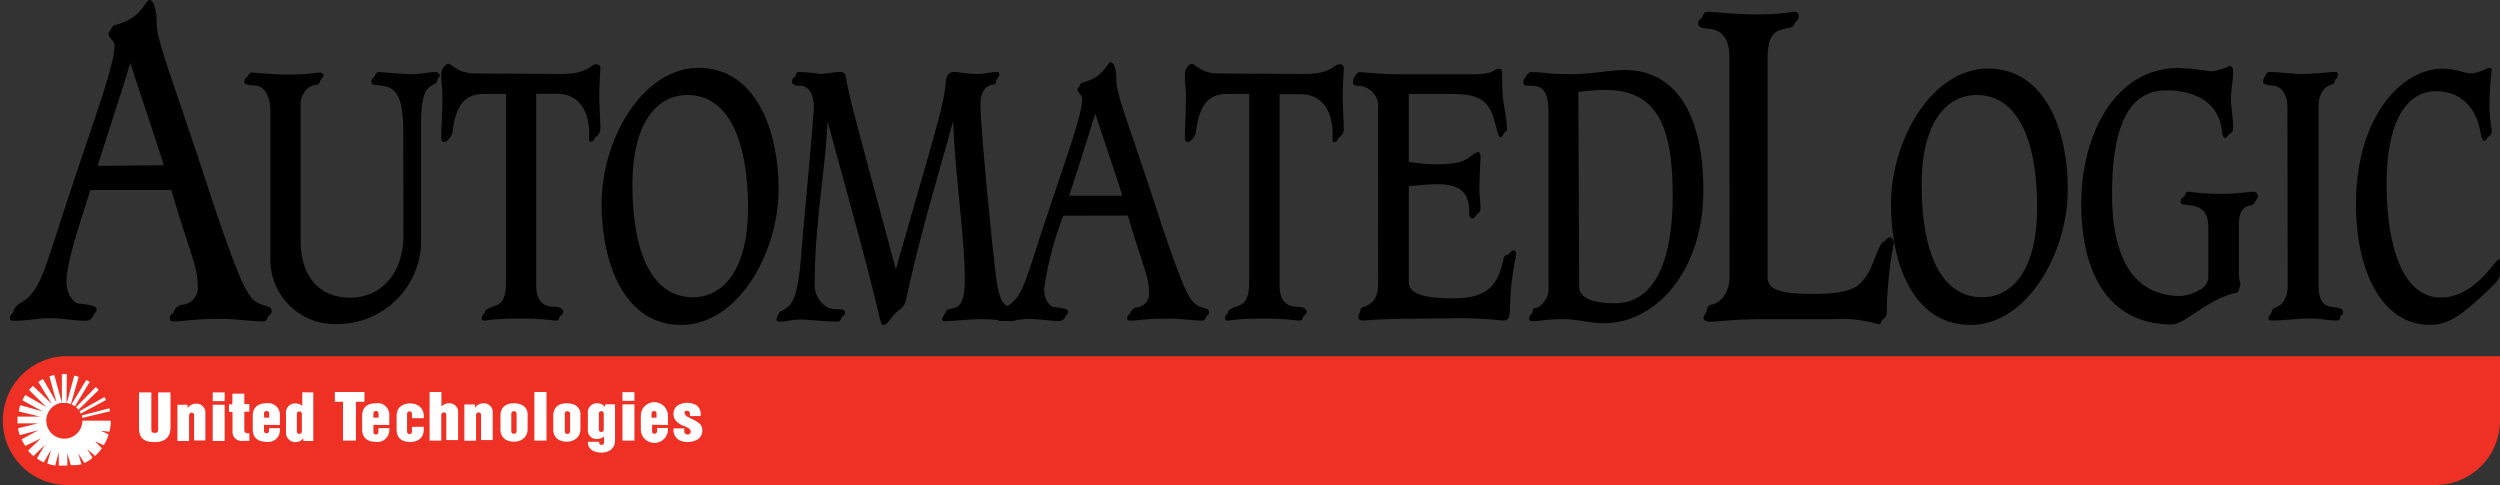
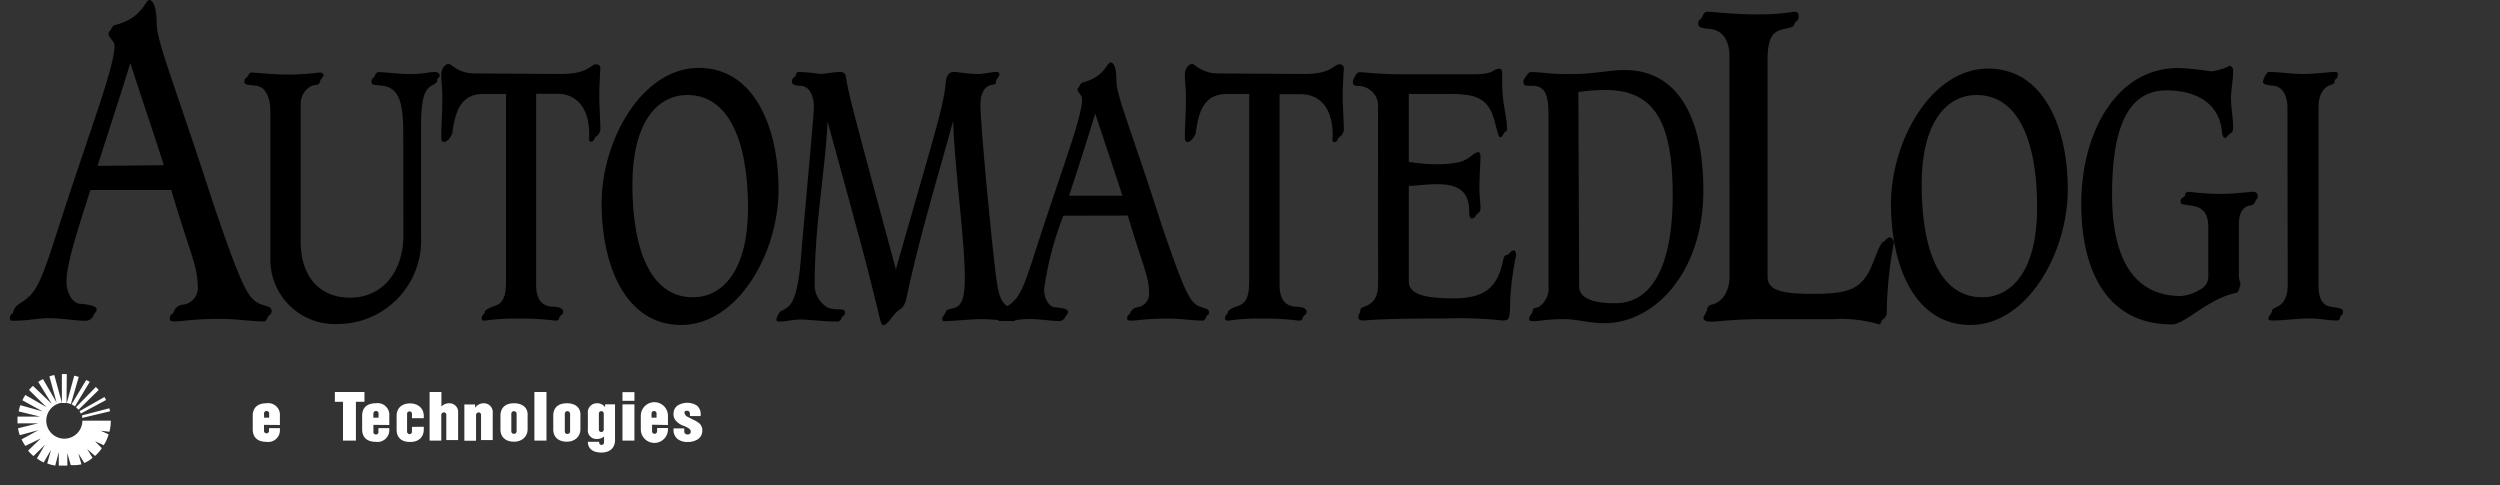
<svg xmlns="http://www.w3.org/2000/svg" id="Content" viewBox="0 0 184.18 35.73">
  <rect x="0" y="0" width="184.18" height="35.73" fill="#333333" stroke="none" />
  <defs>
    <style>.cls-1{fill:#ee3124;}.cls-2{fill:#fff;}</style>
  </defs>
  <title>automated-logic</title>
  <path d="M6.66,14c-1,3.11-1.76,5.47-1.76,6.73,0,.95.51,1.61.94,1.64,1.1.1,1.28.25,1.28.44s-.18.25-.25.47a.63.63,0,0,1-.66.35c-.56,0-1.73-.19-2.6-.19s-1.53.19-2.63.19c-.18,0-.25,0-.25-.22s.2-.31.23-.37a1,1,0,0,1,.46-.66c1.51-.88,1.66-1.89,3.42-7.24,2-6.11,3.6-10.3,3.6-11.78C8.42,3,8,2.77,8,2.52s.1-.19.15-.28a.79.79,0,0,1,.26-.38C10.51,1.36,10.69,0,11,0s.54.66.54,1.67c0,1.42,1.2,4.16,4.16,13.29,2.27,6.68,2.65,7.15,3.62,7.49.46.16.69.16.69.47s-.23.26-.28.44-.2.32-.28.32c-.92,0-2.12-.19-3.14-.19-2.12,0-2.88.19-3.42.19-.2,0-.38,0-.38-.19,0-.38.21-.31.28-.5a.8.8,0,0,1,.64-.54A1.24,1.24,0,0,0,14.56,21c0-1.42-.66-2.62-1.94-7Zm5.41-1.83c-.79-2.49-1.66-5-2.47-7.53C8.85,7.12,8,9.64,7.19,12.22Z" />
  <path d="M29.71,9.84c0-2.38-.35-3.35-1.5-3.52-.63-.1-.84,0-.84-.3s.16-.25.21-.38.18-.33.29-.33c.43,0,1.62.15,2.42.15S31.72,5.3,32,5.3s.39.13.39.28-.18.15-.18.33-.12.23-.43.41c-.66.35-.76,1.52-.76,3.06v8a6.16,6.16,0,0,1-6.1,6.49,4.75,4.75,0,0,1-5-4.92V8.21c0-.91-.29-1.82-1.09-1.9S18,6.21,18,6s.12-.23.21-.33.16-.33.31-.33,1.62.15,2.46.15a17.47,17.47,0,0,0,2.57-.15c.12,0,.29.08.29.2s-.21.25-.29.53-.39.1-.72.33a1.49,1.49,0,0,0-.68,1.29V17.77c0,2.59,1.38,4.16,3.65,4.16s3.92-1.78,3.92-4.62Z" />
  <path d="M41.33,5.45c2.07,0,2.13-.71,2.59-.71a.29.29,0,0,1,.31.23c0,.15-.08,1.35-.08,2,0,.86.08,1.83.08,2.59a.74.74,0,0,1-.35.53c-.1.08-.12.35-.33.35s-.14-.2-.14-.53c0-1.93-.9-3-2.36-3H39.5V21c0,1,.37,1.6,1.33,1.6.21,0,.66.08.66.36s-.21.18-.31.51c0,.13-.18.15-.29.15a19.36,19.36,0,0,0-2.61-.15,15.46,15.46,0,0,0-2.54.15c-.19,0-.25-.05-.25-.13,0-.33.21-.33.21-.46s.17-.28.58-.43,1-.23,1-1.8V6.92H35.66c-1.56,0-2.07,1-2.32,2.76,0,.3-.39.78-.6.78s-.23-.13-.23-.38c0-.86.08-1.54.08-3,0-.53-.08-1.06-.08-1.57s.35-.81.54-.81.7.71,1.91.71Z" />
  <path d="M57.36,13.94c0,4.71-3,10-7.18,10S44.32,19.41,44.32,15c0-4.71,3-10,7.16-10S57.36,9.53,57.36,13.94ZM50.65,7c-2.34,0-4.06,2.18-4.06,6.59,0,5.17,1.52,8.31,4.45,8.31,2.34,0,4.07-2.18,4.07-6.59C55.1,10.17,53.58,7,50.65,7Z" />
  <path d="M59,6.32c-.45,0-.66-.08-.66-.33s.21-.28.27-.41.06-.28.22-.28a14.16,14.16,0,0,1,1.62.15c.21,0,1.11-.15,1.38-.15s.45.08.49.35C62.53,7,62.84,8.14,66,19.84h0C68.92,9.61,69.47,8,69.68,6.11c0-.4.18-.81.57-.81s.94.15,1.81.15c.43,0,1-.15,1.36-.15.16,0,.21.08.21.2s-.23.33-.25.48c0,.33-.17.18-.51.33s-.64.56-.64,1.39c0,1.55.9,10.95,1.19,12.95.18,1.27.43,1.88,1.09,2s.74.15.74.33-.18.28-.25.38-.16.3-.37.3c-.66,0-1.38-.15-2.32-.15-.72,0-2.16.15-2.75.15-.08,0-.15-.05-.15-.18s.19-.28.31-.58c0-.1.41-.15.68-.25.49-.18.68-.86.68-2.15,0-2.84-.72-7.73-.86-11.58h0c-1.17,4.26-2.46,8.44-3.43,13-.18.89-.49.76-.88,1.22s-.6.81-.84.81-.16-.43-1.58-5.75c-.82-3.06-1.89-6.94-2.52-9.25h0c-.18,3.73-.95,7.57-.95,11.93a1.91,1.91,0,0,0,1,1.8c.7.25,1.23-.08,1.23.38,0,.2-.18.2-.23.33s-.16.3-.29.3c-1.15,0-2.07-.15-2.73-.15s-1.07.15-1.46.15-.33-.05-.33-.23a1.6,1.6,0,0,1,.29-.53,1.41,1.41,0,0,0,.45-.25c.47-.28.86-1.12,1.07-3.8.06-1,.94-10.31.94-11S59.72,6.37,59,6.32Z" />
  <path d="M78.34,15.89a23.91,23.91,0,0,0-1.42,5.42c0,.76.41,1.29.76,1.32.88.08,1,.2,1,.36s-.14.2-.21.38a.5.5,0,0,1-.53.28c-.45,0-1.4-.15-2.09-.15s-1.23.15-2.11.15c-.14,0-.21,0-.21-.18s.16-.25.18-.3a.78.78,0,0,1,.37-.53c1.21-.71,1.34-1.52,2.75-5.83,1.62-4.92,2.89-8.29,2.89-9.48,0-.36-.33-.51-.33-.71s.08-.15.12-.23a.62.62,0,0,1,.2-.3c1.68-.4,1.83-1.49,2.11-1.49s.43.53.43,1.34c0,1.14,1,3.35,3.35,10.69,1.83,5.37,2.14,5.75,2.92,6,.37.13.55.13.55.38s-.19.2-.22.35-.17.26-.23.26c-.74,0-1.7-.15-2.52-.15-1.71,0-2.32.15-2.75.15-.16,0-.31,0-.31-.15,0-.3.16-.25.22-.4a.65.65,0,0,1,.51-.43,1,1,0,0,0,.88-1.14c0-1.14-.53-2.1-1.56-5.62Zm4.35-1.47c-.64-2-1.33-4-2-6.05-.6,1.95-1.25,4-1.93,6.05Z" />
  <path d="M96.09,5.45c2.07,0,2.13-.71,2.59-.71A.28.28,0,0,1,99,5c0,.15-.08,1.35-.08,2,0,.86.08,1.83.08,2.59a.73.73,0,0,1-.35.53c-.1.08-.12.35-.33.35s-.14-.2-.14-.53c0-1.93-.9-3-2.36-3H94.27V21c0,1,.37,1.6,1.33,1.6.2,0,.66.08.66.36s-.21.18-.31.51c0,.13-.19.15-.29.15a19.4,19.4,0,0,0-2.61-.15,15.5,15.5,0,0,0-2.55.15c-.18,0-.25-.05-.25-.13,0-.33.21-.33.21-.46s.16-.28.57-.43,1-.23,1-1.8V6.92H90.43c-1.56,0-2.08,1-2.32,2.76,0,.3-.39.78-.59.78s-.23-.13-.23-.38c0-.86.08-1.54.08-3,0-.53-.08-1.06-.08-1.57s.35-.81.53-.81.7.71,1.91.71Z" />
  <path d="M101.52,8a1.48,1.48,0,0,0-1.4-1.67c-.33,0-.45-.08-.45-.28s.27-.73.47-.73c.46,0,1.38.15,3,.15h5.46c1.58,0,1.35-.4,1.85-.4.22,0,.22.07.22,1,0,1.67.35,2.43.35,3.4,0,.3-.1.13-.23.36s-.14.28-.27.28-.23-.55-.47-1.39c-.49-1.65-1.6-1.8-3.41-1.8h-2.85v5a12,12,0,0,0,2.22.18,7.07,7.07,0,0,0,1.37-.13c.8-.13,1.19-.76,1.52-.76.13,0,.17.15.17.36s-.08,1.67-.08,2.28.08,1.07.08,1.47-.23.35-.33.55a.39.39,0,0,1-.29.23c-.15,0-.21-.18-.21-.45,0-1.17-.37-2.08-2.34-2.08-.74,0-1.44.1-2.11.13v7.07c0,1,1.48,1.21,3.3,1.21,2.52,0,3.28-1,3.67-2.89.08-.4.29-.23.47-.45a.44.44,0,0,1,.31-.2c.08,0,.16.2.16.35a20.67,20.67,0,0,0-.45,3.6c0,1.14-.1,1.22-.58,1.22a29.15,29.15,0,0,0-4.13-.15c-5.13,0-5.75.15-6.06.15s-.41-.08-.41-.26.12-.25.15-.48.12-.2.31-.28c.6-.23,1-.61,1-1.72Z" />
  <path d="M114.08,8.42c0-1.42-.26-2.1-1.19-2.1-.56,0-.66,0-.66-.33,0-.15.13-.25.21-.38s.21-.3.31-.3c1,0,1.21.15,2.87.15,1.87,0,2.88-.3,4.07-.3,4.1,0,5.8,3.8,5.8,8.87,0,6-3.57,9.78-7.3,9.78-1.11,0-2-.3-3-.3-1.17,0-1.83.15-2.14.15s-.39,0-.39-.21.2-.25.25-.53.23-.23.41-.28a1.65,1.65,0,0,0,.76-1.6Zm2.26,12.67c0,.46.25,1.25,2.64,1.25,3.06,0,4.25-3.4,4.25-7.93,0-5.22-1.21-7.78-4.95-7.78a13.87,13.87,0,0,0-2,.15Z" />
  <path d="M127.41,4.13c0-1.07-.44-1.89-1.43-2-.61-.06-.87-.1-.87-.41s.2-.25.3-.47.13-.38.41-.38c.51,0,1.84.19,3.63.19a16.34,16.34,0,0,0,2.7-.19c.26,0,.36.06.36.38s-.23.25-.33.57c-.05.16-.25.22-.74.31-.87.19-1.22.66-1.22,2.33v15.9c0,.88.64,1.29,3.27,1.29s3.39-.35,4.08-1.42c.46-.73.87-2.33,1.2-2.43.1,0,.25-.32.48-.32.08,0,.28.25.28.38A29.34,29.34,0,0,0,139,23a.56.56,0,0,1-.31.54c-.13.16-.1.35-.28.35a9.78,9.78,0,0,0-3.32-.38h-5c-2.45,0-3.55.19-4,.19s-.59-.1-.59-.28.23-.35.26-.63a.4.4,0,0,1,.31-.34c.51-.09,1.35-.63,1.35-2.14Z" />
  <path d="M152.34,13.94c0,4.71-3,10-7.18,10s-5.85-4.49-5.85-8.89c0-4.71,3-10,7.16-10S152.34,9.53,152.34,13.94ZM145.63,7c-2.34,0-4.06,2.18-4.06,6.59,0,5.17,1.51,8.31,4.45,8.31,2.34,0,4.06-2.18,4.06-6.59C150.09,10.17,148.57,7,145.63,7Z" />
  <path d="M162.69,16.75c0-1.14-.5-1.49-1.22-1.6s-.82-.05-.82-.33.33-.28.33-.46.16-.23.31-.23a17.93,17.93,0,0,0,2.57.15c.78,0,1.87-.15,2.11-.15a.33.33,0,0,1,.37.33c0,.18-.14.23-.21.43a.46.46,0,0,1-.35.25c-.51.08-.84.48-.84,1.42v3.55a2.16,2.16,0,0,0,.12.79c0,.1-.14.63-.26.66C162.63,22,161,23.9,160,23.9c-4.7,0-6.67-3.85-6.67-8.89,0-5.2,2.56-10,7.16-10a20.14,20.14,0,0,1,2.4.25,4.25,4.25,0,0,0,1.38-.41c.1,0,.25.13.25.38,0,.69-.16,1.39-.16,2s.16,1.57.16,2.1-.16.41-.29.56-.22.28-.31.28-.19-.13-.23-.51c-.23-2.18-2.05-3-4.09-3-2.93,0-4,2.94-4,7.68,0,5.29,2,7.47,5.07,7.47a3.2,3.2,0,0,0,1.38-.46,1.06,1.06,0,0,0,.64-1Z" />
  <path d="M168.52,7.91c0-.86-.37-1.52-1-1.59s-.8-.1-.8-.33a1.5,1.5,0,0,1,.37-.69c.85,0,1.71.15,2.55.15s2.09-.15,2.3-.15.29,0,.29.2c0,.38-.21.25-.23.48s-.14.2-.43.33-.76.53-.76,1.59V21c0,.86.2,1.49.92,1.6s.88.13.88.38-.08.18-.17.3,0,.33-.27.33c-.76,0-1.21-.15-2.05-.15s-1.89.15-2.61.15c-.27,0-.39,0-.39-.15s.23-.35.25-.51.08-.2.41-.36.76-.53.76-1.6Z" />
-   <path d="M179.81,21.92c2.55,0,4-2.81,4.29-2.81.1,0,.18.2.18.35s-.12.59-.12.76-.1.43-.39.71c-2.32,2.26-3.33,3-4.76,3-3.49,0-5.44-3.9-5.44-8.87,0-6.49,3.39-10,6.38-10,1,0,1.58.35,2.18.35A3.76,3.76,0,0,0,183.32,5c.1,0,.25,0,.25.18a24.73,24.73,0,0,0-.17,2.63c0,.81.17,1.65.17,1.9s-.29.35-.33.46-.14.2-.23.2-.2-.18-.26-.56c-.31-1.88-1.44-3.09-3.29-3.09-2.21,0-3.63,2.33-3.63,6.74C175.82,18.73,177.28,21.92,179.81,21.92Z" />
-   <path class="cls-1" d="M184.18,26.24H4.74a4.75,4.75,0,0,0,0,9.49h174.7A4.75,4.75,0,0,0,184.18,31h0Z" />
  <path class="cls-2" d="M6,34.21l-.23-.81h0l.44.71a2.56,2.56,0,0,0,.61-.38l-.4-.65,0,0,.58.51a2.85,2.85,0,0,0,.5-.57L7,32.51l0,0,.64.29A2.78,2.78,0,0,0,8,32l-.58-.27v0l.64.08a3,3,0,0,0,.1-.82H6.07a1.33,1.33,0,1,1-1.51-1.32L4,27.63a2.14,2.14,0,0,0-.36.1l.53,1.93h0l-1-1.73a2,2,0,0,0-.35.21l1,1.62,0,0L2.43,28.43a2.11,2.11,0,0,0-.29.3L3.43,30l0,0-1.56-.9a2.31,2.31,0,0,0-.22.39l1.49.82v0l-1.64-.46a2.52,2.52,0,0,0-.12.46l1.56.38v0H1.29c0,.08,0,.18,0,.25s0,.17,0,.25H2.8v0l-1.47.36a2.4,2.4,0,0,0,.13.51l1.37-.37v0l-1.24.68a2.78,2.78,0,0,0,.28.48L3,32.3l0,0-.93.9a2.7,2.7,0,0,0,.4.4l.84-.83,0,0-.59,1a2.7,2.7,0,0,0,.5.3l.54-.93h0l-.28,1a2.65,2.65,0,0,0,.59.16l.26-1h0v1l.29,0,.34,0v-.92h0l.25.88A2.7,2.7,0,0,0,6,34.21M4.92,27.56H4.56l0,2.13H4.9Zm0,2.13a1.44,1.44,0,0,1,.3.08l.58-2a1.94,1.94,0,0,0-.33-.09Zm.35.1a1.4,1.4,0,0,1,.25.15l1.09-1.81A1.71,1.71,0,0,0,6.35,28Zm2-1.06a1.92,1.92,0,0,0-.21-.22L5.6,30a1.27,1.27,0,0,1,.18.19ZM5.86,30.29a1.06,1.06,0,0,1,.09.18l1.86-1a1.77,1.77,0,0,0-.12-.22Zm.19.5a1.66,1.66,0,0,0,0-.19l2-.52a1.23,1.23,0,0,1,.06.22Z" />
-   <path class="cls-2" d="M10.24,28.91h.91v2.67c0,.18,0,.31.25.31s.25-.11.25-.31V28.91h.91V31.5c0,.6-.3,1.07-1.16,1.07s-1.16-.34-1.16-1.07Zm3.58.91,0,.24h0a.78.78,0,0,1,.63-.32.65.65,0,0,1,.68.71v2H14.3V30.62a.19.19,0,0,0-.18-.22.2.2,0,0,0-.19.21v1.88h-.86V29.82Zm1.85,0h.88v2.67h-.88Zm0-.91h.88v.64h-.88Zm1.2,1.44v-.56h.25V29H18v.77h.37v.56H18v1.36a.22.22,0,0,0,.24.23h.13v.56h-.49a.66.66,0,0,1-.75-.69V30.35Zm5,1.42a.18.18,0,0,0,.18.2.19.19,0,0,0,.19-.2V30.5a.18.18,0,0,0-.19-.19.18.18,0,0,0-.18.2c0,.14,0,1.27,0,1.27m1.21-2.87v3.58h-.74l0-.21h0a.7.7,0,0,1-1.27-.46V30.47a.67.67,0,0,1,.67-.75.8.8,0,0,1,.53.18h0v-1Z" />
  <polygon class="cls-2" points="24.67 28.88 26.85 28.88 26.85 29.6 26.22 29.6 26.22 32.46 25.27 32.46 25.27 29.6 24.67 29.6 24.67 28.88" />
  <path class="cls-2" d="M28.68,31.31v-.68a.86.86,0,0,0-1-.92c-.62,0-1,.31-1,.92v1c0,.61.38.92,1,.92a.87.87,0,0,0,1-.91v-.1h-.8v.24a.19.19,0,1,1-.37,0v-.48Zm-1.17-.84a.18.18,0,0,1,.19-.19.18.18,0,0,1,.19.18v.31H27.5Z" />
  <path class="cls-2" d="M20.62,31.31v-.68a.86.86,0,0,0-1-.92c-.62,0-1,.31-1,.92v1c0,.61.38.92,1,.92a.86.86,0,0,0,1-.91v-.1h-.8v.24a.19.19,0,0,1-.37,0v-.48Zm-1.17-.84a.18.18,0,0,1,.19-.19.18.18,0,0,1,.19.18v.31h-.37Z" />
  <path class="cls-2" d="M31.22,31.44v.2c0,.55-.36.92-1,.92s-1-.31-1-.92v-1c0-.61.42-.92,1-.92s1,.37,1,.92v.17h-.87v-.32a.17.17,0,0,0-.18-.18.17.17,0,0,0-.18.18v1.31a.18.18,0,0,0,.18.18.17.17,0,0,0,.18-.18v-.35Z" />
  <path class="cls-2" d="M32.52,28.88v1.07h0a.76.76,0,0,1,.56-.24.64.64,0,0,1,.67.71c0,.29,0,2,0,2h-.87V30.59a.18.18,0,0,0-.18-.21.19.19,0,0,0-.19.2v1.88h-.86V28.88Z" />
  <path class="cls-2" d="M35,29.8l0,.24h0a.77.77,0,0,1,.63-.33.65.65,0,0,1,.67.71v2h-.86V30.6a.19.19,0,0,0-.18-.22.2.2,0,0,0-.19.21v1.88h-.86V29.8Z" />
  <path class="cls-2" d="M37.87,29.71c-.62,0-1,.31-1,.92v1c0,.61.42.91,1,.91s1-.37,1-.92v-1C38.91,30.08,38.54,29.71,37.87,29.71Zm.19,2.07a.19.19,0,0,1-.19.18.18.18,0,0,1-.2-.18V30.47a.19.19,0,0,1,.2-.18.2.2,0,0,1,.19.19Z" />
  <path class="cls-2" d="M41.76,29.71c-.62,0-1,.31-1,.92v1c0,.61.42.91,1,.91s1-.37,1-.92v-1C42.8,30.08,42.44,29.71,41.76,29.71ZM42,31.79a.19.19,0,0,1-.19.18.18.18,0,0,1-.2-.18V30.47a.19.19,0,0,1,.2-.18.2.2,0,0,1,.19.19Z" />
  <rect class="cls-2" x="39.37" y="28.88" width="0.89" height="3.58" />
  <path class="cls-2" d="M44.58,29.79V30h0a.7.7,0,0,0-.6-.29.66.66,0,0,0-.67.74v1.17a.63.63,0,0,0,.66.72.81.81,0,0,0,.53-.18h0v.44a.18.18,0,0,1-.36,0v-.05h-.83c0,.5.36.79,1,.79s1-.36,1-.91V29.79Zm-.1,1.85a.18.18,0,0,1-.18.19.18.18,0,0,1-.18-.2V30.5c0-.15.08-.21.18-.21a.18.18,0,0,1,.18.19Z" />
  <rect class="cls-2" x="45.86" y="29.79" width="0.88" height="2.67" />
  <rect class="cls-2" x="45.86" y="28.89" width="0.88" height="0.64" />
  <path class="cls-2" d="M49.21,31.31v-.68a1,1,0,0,0-2,0v1a1,1,0,0,0,2,0v-.1h-.8v.24a.19.19,0,0,1-.19.19.18.18,0,0,1-.18-.19v-.48ZM48,30.47a.18.18,0,0,1,.18-.19.18.18,0,0,1,.19.18v.31H48Z" />
  <path class="cls-2" d="M51.61,30.65h-.78v-.16a.25.25,0,0,0-.05-.16.22.22,0,0,0-.17-.07.21.21,0,0,0-.17.06.15.15,0,0,0,0,.12c0,.1.07.17.18.25l.41.21a1.92,1.92,0,0,1,.5.3.66.66,0,0,1,.21.51.76.76,0,0,1-.31.64,1.35,1.35,0,0,1-.77.21,1.14,1.14,0,0,1-.77-.24.85.85,0,0,1-.27-.66v-.1h.79v.21a.23.23,0,0,0,.25.24.23.23,0,0,0,.17-.06.21.21,0,0,0,.06-.15.28.28,0,0,0-.12-.22,1.83,1.83,0,0,0-.38-.2A1.29,1.29,0,0,1,49.8,31a.71.71,0,0,1-.18-.52.72.72,0,0,1,.31-.61,1.35,1.35,0,0,1,1.4,0,.8.8,0,0,1,.29.67v.07Z" />
</svg>